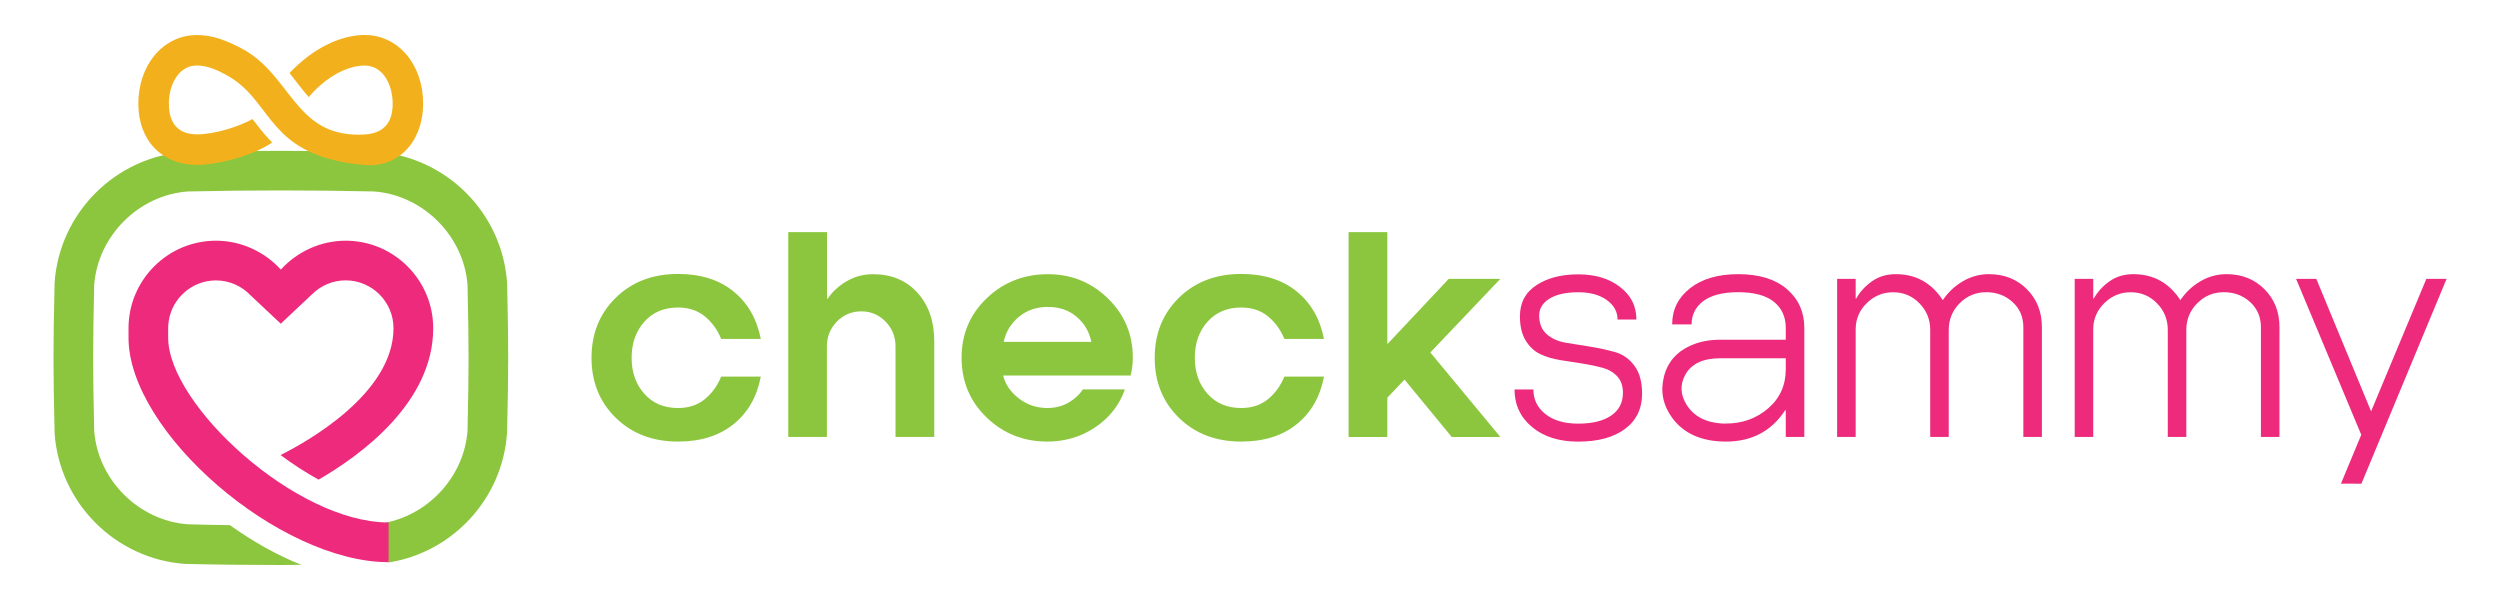
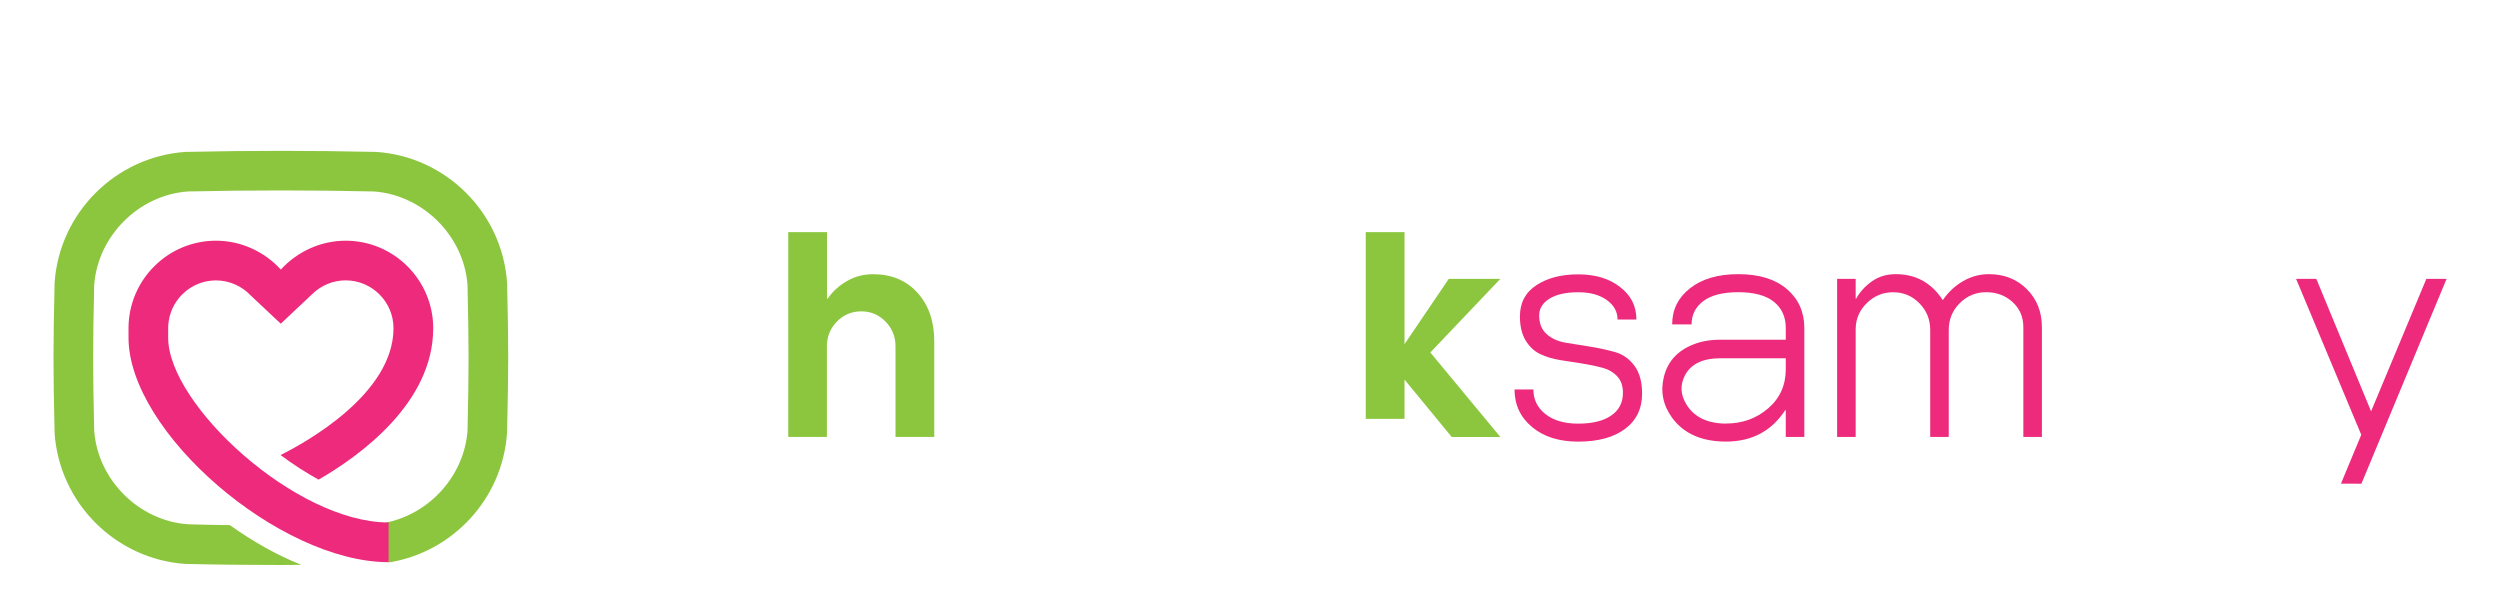
<svg xmlns="http://www.w3.org/2000/svg" version="1.1" x="0px" y="0px" viewBox="0 0 496.06 119.06" style="enable-background:new 0 0 496.06 119.06;" xml:space="preserve">
  <style type="text/css">
	.st0{fill:#FFFFFF;}
	.st1{fill:#8CC63F;}
	.st2{fill:#ED2A7B;}
	.st3{fill:#F2B11C;}
</style>
  <g id="Layer_1">
    <g>
      <g>
        <path class="st1" d="M164.1,86.7h-7.69V46.06h7.69v13.17l0.05,0.05h0.05l0.05-0.05c0.94-1.37,2.19-2.52,3.77-3.44     c1.57-0.92,3.31-1.38,5.23-1.38c3.65,0,6.58,1.23,8.8,3.68c2.22,2.46,3.33,5.67,3.33,9.64V86.7h-7.69V68.71     c0-1.91-0.66-3.55-1.98-4.9c-1.32-1.35-2.92-2.03-4.8-2.03c-1.91,0-3.53,0.68-4.85,2.03c-1.32,1.35-1.98,2.99-1.98,4.9V86.7z" />
-         <path class="st1" d="M224.78,70.99c0,1.08-0.14,2.26-0.43,3.52h-25.3c0.43,1.77,1.47,3.29,3.12,4.55c1.64,1.26,3.53,1.9,5.66,1.9     c1.55,0,2.94-0.35,4.17-1.06c1.23-0.7,2.18-1.58,2.87-2.63h8.34c-1.12,3.14-3.09,5.65-5.91,7.53c-2.82,1.88-5.98,2.82-9.48,2.82     c-4.73,0-8.75-1.6-12.06-4.79c-3.31-3.2-4.96-7.14-4.96-11.84c0-4.7,1.66-8.63,4.99-11.81c3.32-3.18,7.37-4.77,12.14-4.77     c4.66,0,8.63,1.61,11.92,4.82C223.14,62.44,224.78,66.36,224.78,70.99z M199.16,67.84h17.39c-0.4-1.99-1.36-3.64-2.9-4.96     c-1.54-1.32-3.44-1.98-5.72-1.98s-4.21,0.67-5.8,2C200.55,64.25,199.55,65.89,199.16,67.84z" />
-         <path class="st1" d="M262.71,67.25h-7.86c-0.76-1.84-1.85-3.34-3.28-4.5c-1.43-1.16-3.19-1.73-5.28-1.73     c-2.78,0-5.01,0.94-6.69,2.82c-1.68,1.88-2.52,4.26-2.52,7.15c0,2.89,0.84,5.27,2.52,7.15c1.68,1.88,3.91,2.82,6.69,2.82     c2.09,0,3.86-0.58,5.28-1.73c1.43-1.16,2.52-2.66,3.28-4.5h7.86c-0.76,4.01-2.57,7.16-5.42,9.45c-2.85,2.29-6.52,3.44-11,3.44     c-5.02,0-9.14-1.57-12.35-4.71c-3.22-3.14-4.82-7.12-4.82-11.92c0-4.8,1.61-8.78,4.82-11.92c3.21-3.14,7.33-4.71,12.35-4.71     c4.48,0,8.14,1.15,10.97,3.44C260.1,60.09,261.92,63.24,262.71,67.25z" />
-         <path class="st1" d="M150.96,67.25h-7.86c-0.76-1.84-1.85-3.34-3.28-4.5c-1.43-1.16-3.19-1.73-5.28-1.73     c-2.78,0-5.01,0.94-6.69,2.82c-1.68,1.88-2.52,4.26-2.52,7.15c0,2.89,0.84,5.27,2.52,7.15c1.68,1.88,3.91,2.82,6.69,2.82     c2.09,0,3.86-0.58,5.28-1.73c1.43-1.16,2.52-2.66,3.28-4.5h7.86c-0.76,4.01-2.57,7.16-5.42,9.45c-2.85,2.29-6.52,3.44-11,3.44     c-5.02,0-9.14-1.57-12.35-4.71c-3.22-3.14-4.82-7.12-4.82-11.92c0-4.8,1.61-8.78,4.82-11.92c3.21-3.14,7.33-4.71,12.35-4.71     c4.48,0,8.14,1.15,10.97,3.44C148.35,60.09,150.17,63.24,150.96,67.25z" />
-         <path class="st1" d="M287.47,55.33h10.24l-13.9,14.61l13.9,16.77h-9.65l-9.37-11.39l-3.41,3.59v7.8h-7.69V46.06h7.69v22.23     L287.47,55.33z" />
+         <path class="st1" d="M287.47,55.33h10.24l-13.9,14.61l13.9,16.77h-9.65l-9.37-11.39v7.8h-7.69V46.06h7.69v22.23     L287.47,55.33z" />
        <path class="st2" d="M324.7,63.4h-3.74c0-1.55-0.71-2.84-2.14-3.87c-1.43-1.03-3.32-1.54-5.66-1.54c-2.42,0-4.32,0.42-5.69,1.26     c-1.37,0.84-2.06,1.96-2.06,3.35c0,1.61,0.51,2.85,1.52,3.73c1.02,0.88,2.28,1.44,3.79,1.68c1.51,0.24,3.14,0.51,4.9,0.79     s3.39,0.65,4.91,1.08c1.51,0.44,2.78,1.34,3.79,2.71c1.01,1.37,1.51,3.2,1.51,5.5c0,3-1.13,5.34-3.39,7.02     c-2.26,1.68-5.36,2.52-9.29,2.52c-3.79,0-6.85-0.97-9.16-2.9c-2.31-1.93-3.47-4.42-3.47-7.45h3.74c0,1.99,0.79,3.61,2.38,4.88     c1.59,1.26,3.76,1.9,6.5,1.9c2.82,0,5-0.53,6.56-1.6c1.55-1.06,2.33-2.57,2.33-4.52c0-1.37-0.38-2.46-1.14-3.27     c-0.76-0.81-1.74-1.38-2.93-1.7c-1.19-0.32-2.51-0.6-3.96-0.83c-1.45-0.23-2.9-0.45-4.36-0.68c-1.46-0.23-2.79-0.62-3.98-1.18     c-1.19-0.56-2.17-1.46-2.93-2.71s-1.14-2.84-1.14-4.79c0-2.71,1.09-4.78,3.28-6.2c2.19-1.43,4.94-2.14,8.26-2.14     c3.43,0,6.21,0.84,8.34,2.52C323.63,58.6,324.7,60.76,324.7,63.4z" />
        <path class="st2" d="M358.02,65.08V86.7h-3.68v-5.31h-0.11c-2.71,4.15-6.63,6.23-11.76,6.23c-4.8,0-8.36-1.57-10.67-4.71     c-1.84-2.53-2.38-5.27-1.62-8.24c0.76-2.96,2.67-5.06,5.74-6.29c1.59-0.65,3.39-0.97,5.42-0.97h13v-2.33     c0-2.2-0.79-3.94-2.36-5.2c-1.57-1.26-3.93-1.9-7.07-1.9c-3.07,0-5.38,0.59-6.93,1.76c-1.55,1.17-2.33,2.72-2.33,4.63h-3.85     c0-2.93,1.18-5.32,3.55-7.18c2.37-1.86,5.55-2.79,9.56-2.79c4.12,0,7.33,0.98,9.64,2.95C356.86,59.33,358.02,61.9,358.02,65.08z      M354.34,71.09h-13c-3.47,0-5.8,1.12-6.99,3.36c-1.01,1.91-0.92,3.85,0.27,5.8c1.45,2.35,3.83,3.61,7.15,3.79     c0.22,0,0.45,0,0.7,0c3.25,0,6.04-1,8.37-3.01c2.33-2,3.5-4.6,3.5-7.78V71.09z" />
        <path class="st2" d="M405.16,86.7h-3.68V64.92c0-2.02-0.71-3.68-2.14-4.99c-1.43-1.3-3.17-1.95-5.23-1.95     c-2.06,0-3.81,0.73-5.26,2.19c-1.45,1.46-2.17,3.22-2.17,5.28V86.7H383V65.46c0-2.06-0.71-3.82-2.14-5.28     c-1.43-1.46-3.17-2.19-5.23-2.19c-1.99,0-3.71,0.7-5.17,2.11c-1.46,1.41-2.21,3.11-2.25,5.09V86.7h-3.68V55.33h3.68v3.9h0.11     c0.72-1.3,1.75-2.43,3.09-3.39c1.34-0.96,2.93-1.44,4.77-1.44c3.97,0,7.08,1.72,9.32,5.15c1.05-1.55,2.37-2.8,3.98-3.74     c1.61-0.94,3.33-1.41,5.17-1.41c3.03,0,5.54,0.99,7.53,2.98c1.99,1.99,2.98,4.5,2.98,7.53V86.7z" />
-         <path class="st2" d="M452.3,86.7h-3.68V64.92c0-2.02-0.71-3.68-2.14-4.99c-1.43-1.3-3.17-1.95-5.23-1.95     c-2.06,0-3.81,0.73-5.26,2.19c-1.45,1.46-2.17,3.22-2.17,5.28V86.7h-3.68V65.46c0-2.06-0.71-3.82-2.14-5.28     c-1.43-1.46-3.17-2.19-5.23-2.19c-1.99,0-3.71,0.7-5.17,2.11c-1.46,1.41-2.21,3.11-2.25,5.09V86.7h-3.68V55.33h3.68v3.9h0.11     c0.72-1.3,1.75-2.43,3.09-3.39c1.34-0.96,2.93-1.44,4.77-1.44c3.97,0,7.08,1.72,9.32,5.15c1.05-1.55,2.37-2.8,3.98-3.74     c1.61-0.94,3.33-1.41,5.17-1.41c3.03,0,5.54,0.99,7.53,2.98c1.99,1.99,2.98,4.5,2.98,7.53V86.7z" />
        <path class="st2" d="M468.53,86.27L455.6,55.33h4.01l10.87,26.29l10.97-26.29h4.01l-16.9,40.65l-4.06-0.01L468.53,86.27z" />
      </g>
      <g>
        <path class="st1" d="M100.63,56.32l-0.01-0.17c-0.92-13.91-12.09-25.09-26-26.01h-0.17c-12.6-0.28-24.84-0.28-37.44,0h-0.18     c-13.9,0.93-25.08,12.11-26,26.01v0.17c-0.29,12.6-0.29,16.8,0,29.4v0.17c0.92,13.91,12.11,25.09,26,26.01h0.18     c6.3,0.15,12.51,0.21,18.72,0.21c2.33,0,1.72-0.01,4.06-0.03c-4.83-1.92-9.65-4.65-14.17-7.88c-3.75-0.03-4.55-0.09-8.34-0.17     c-9.75-0.7-17.89-8.83-18.59-18.59c-0.28-12.41-0.28-16.45,0-28.86c0.7-9.75,8.83-17.89,18.59-18.59     c12.41-0.27,24.48-0.27,36.9,0c9.75,0.7,17.89,8.83,18.59,18.59c0.27,12.41,0.27,16.45,0,28.86     c-0.64,8.88-7.43,16.42-16.01,18.22c-0.84,0.18,0.34,7.95,0.34,7.95c12.73-2,22.65-12.67,23.51-25.73l0.01-0.17     C100.91,73.12,100.91,68.92,100.63,56.32z" />
        <path class="st2" d="M77.11,103.67v7.88C55.4,111.55,25.5,85.74,25.5,67c0,0,0-1.23,0-1.87c0-9.57,7.79-17.37,17.36-17.37     c4.97,0,9.63,2.18,12.86,5.73c3.24-3.54,7.89-5.73,12.87-5.73c9.57,0,17.37,7.8,17.37,17.37c0,14.73-14.33,25.18-22.74,30.04     c-2.59-1.42-5.13-3.07-7.55-4.88c5.24-2.62,22.41-12.2,22.41-25.16c0-5.23-4.26-9.5-9.5-9.5c-2.54,0-4.93,1.04-6.66,2.76     l-6.21,5.84l-5.95-5.59c-1.76-1.87-4.24-3-6.91-3c-4.71,0-8.64,3.47-9.36,7.99c-0.08,0.48-0.12,0.99-0.12,1.51     c0,0.66,0,1.95,0,1.95C33.47,80.36,58.69,103.67,77.11,103.67z" />
-         <path class="st3" d="M72.38,6.94c-4.4,0-9.25,2.23-13.34,5.99c-0.02,0.01-0.04,0.04-0.05,0.05c-0.53,0.47-1.05,0.97-1.54,1.51     c1.3,1.63,2.5,3.29,3.82,4.78c0.09-0.12,0.18-0.22,0.27-0.33c0,0,0.01-0.01,0.02-0.02c0.34-0.39,0.69-0.75,1.04-1.1     c0.32-0.32,0.63-0.62,0.96-0.9c2.84-2.49,6.02-3.91,8.81-3.91c3.65,0,5.55,3.82,5.55,7.6c0,1.17-0.18,2.38-0.73,3.43     c-0.4,0.77-1.03,1.46-1.96,1.93c-0.75,0.4-1.71,0.65-2.91,0.72c-6.49,0.35-10.03-2.17-12.97-5.51c-1.32-1.48-2.51-3.12-3.82-4.76     c-2.13-2.68-4.5-5.3-8.07-7.07c-2.14-1.07-4.37-2.01-6.74-2.29c-0.55-0.07-1.1-0.11-1.66-0.11c-2.49,0-4.74,0.83-6.59,2.28     c-0.73,0.56-1.39,1.23-1.97,1.97c0,0,0,0.01-0.01,0.01c-1.91,2.41-3.04,5.69-3.04,9.39c0,7.27,4.7,12.13,11.66,12.13     c2.57,0,8.15-0.97,12.6-3.14c0.82-0.4,1.6-0.83,2.31-1.32c-0.18-0.18-0.36-0.35-0.53-0.54c-1.27-1.33-2.32-2.72-3.39-4.11     c-2.68,1.51-7.51,3.04-10.99,3.04c-4.63,0-5.6-3.29-5.6-6.07c0-1.81,0.42-3.62,1.29-5.01c0.5-0.85,1.16-1.54,1.96-1.98     c0.66-0.39,1.43-0.6,2.3-0.6c2.16,0,4.22,0.96,6.07,2c3.16,1.76,5.05,4.18,6.96,6.68c1.19,1.55,2.37,3.14,3.87,4.6l0.02,0.04     c3.15,3.06,7.64,5.65,16.32,6.41c2.78,0.25,5.21-0.48,7.13-1.93c0.72-0.54,1.37-1.19,1.95-1.93c1.64-2.15,2.58-5.04,2.58-8.28     C83.99,12.82,79,6.94,72.38,6.94z" />
      </g>
    </g>
  </g>
  <g id="Layer_2">
</g>
</svg>